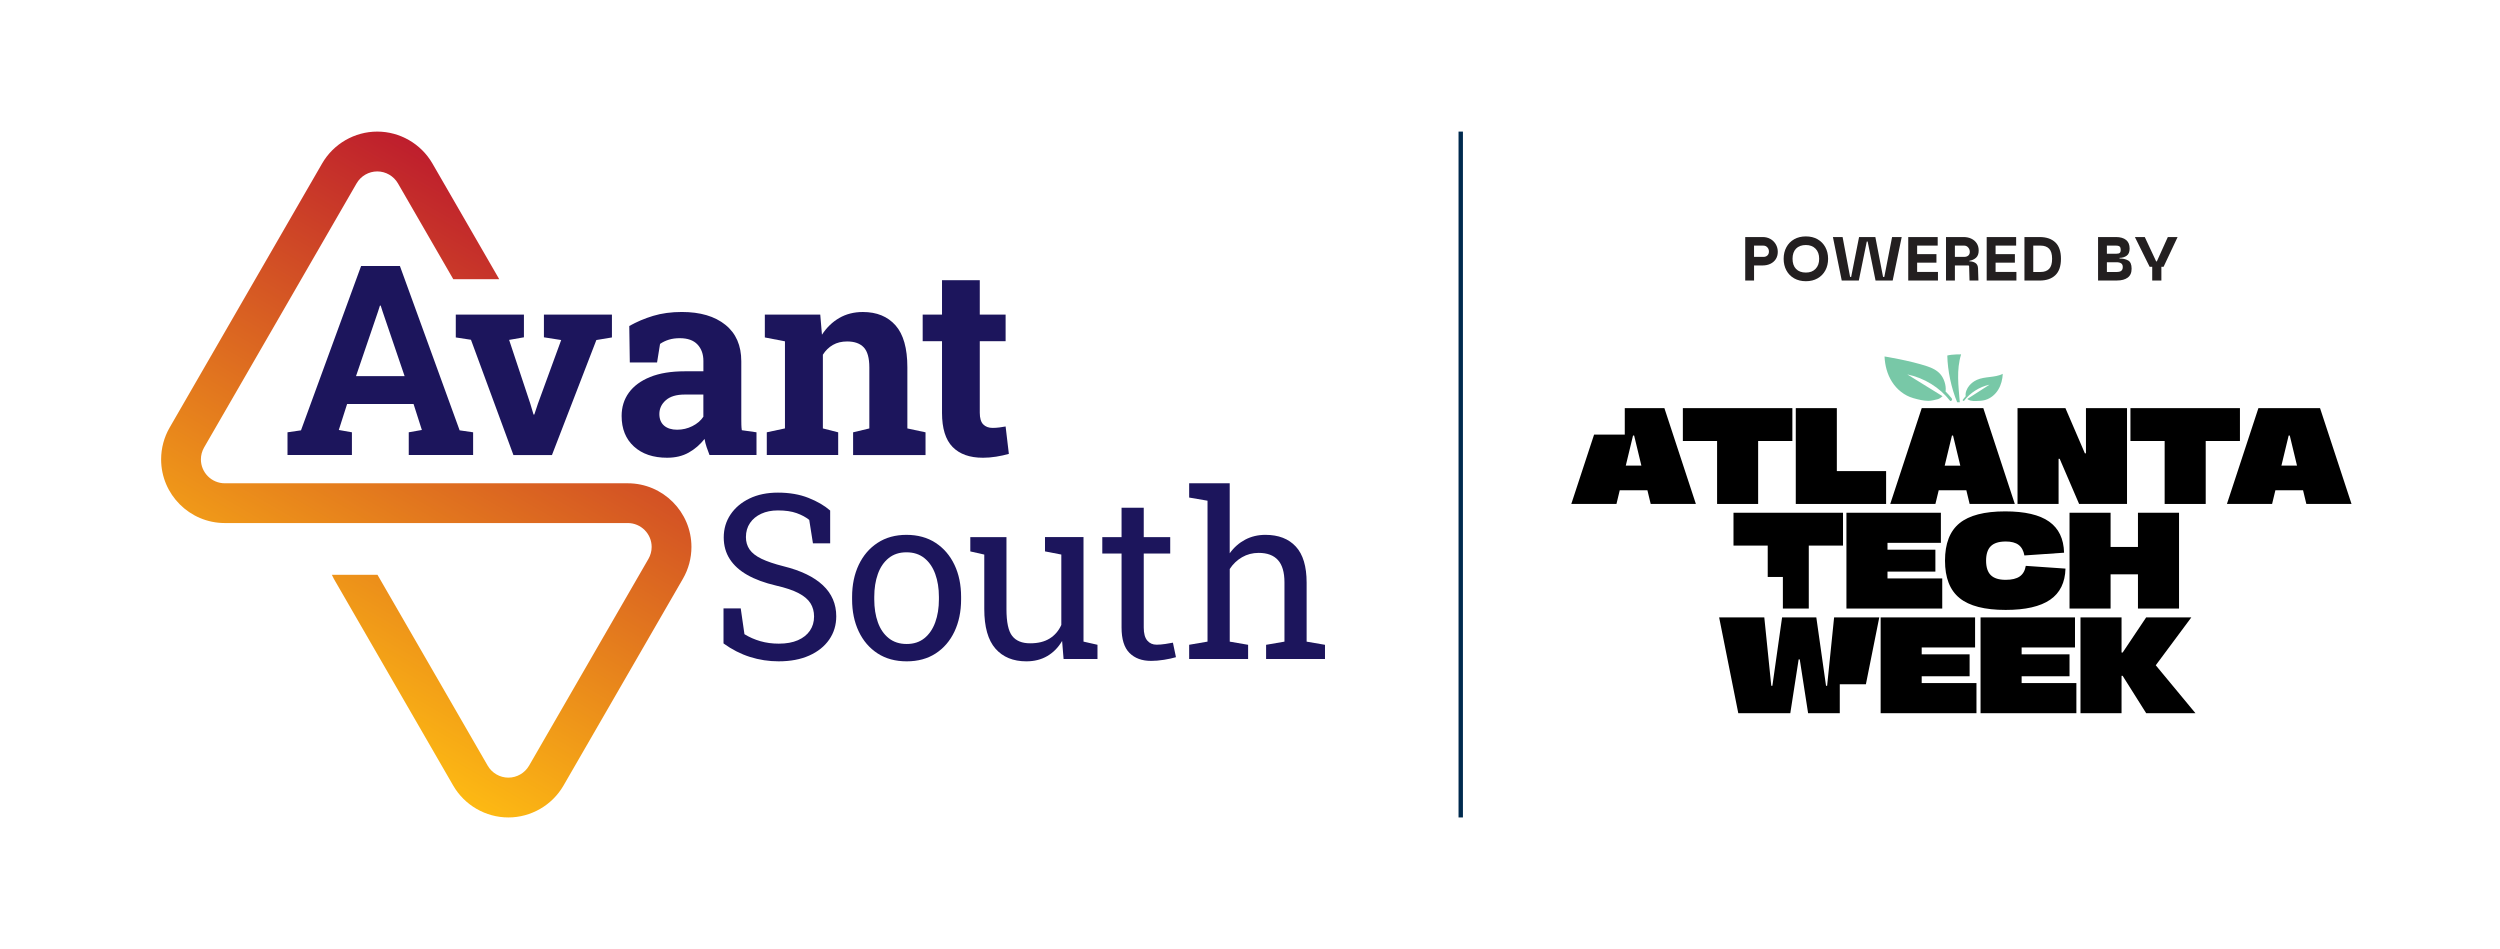
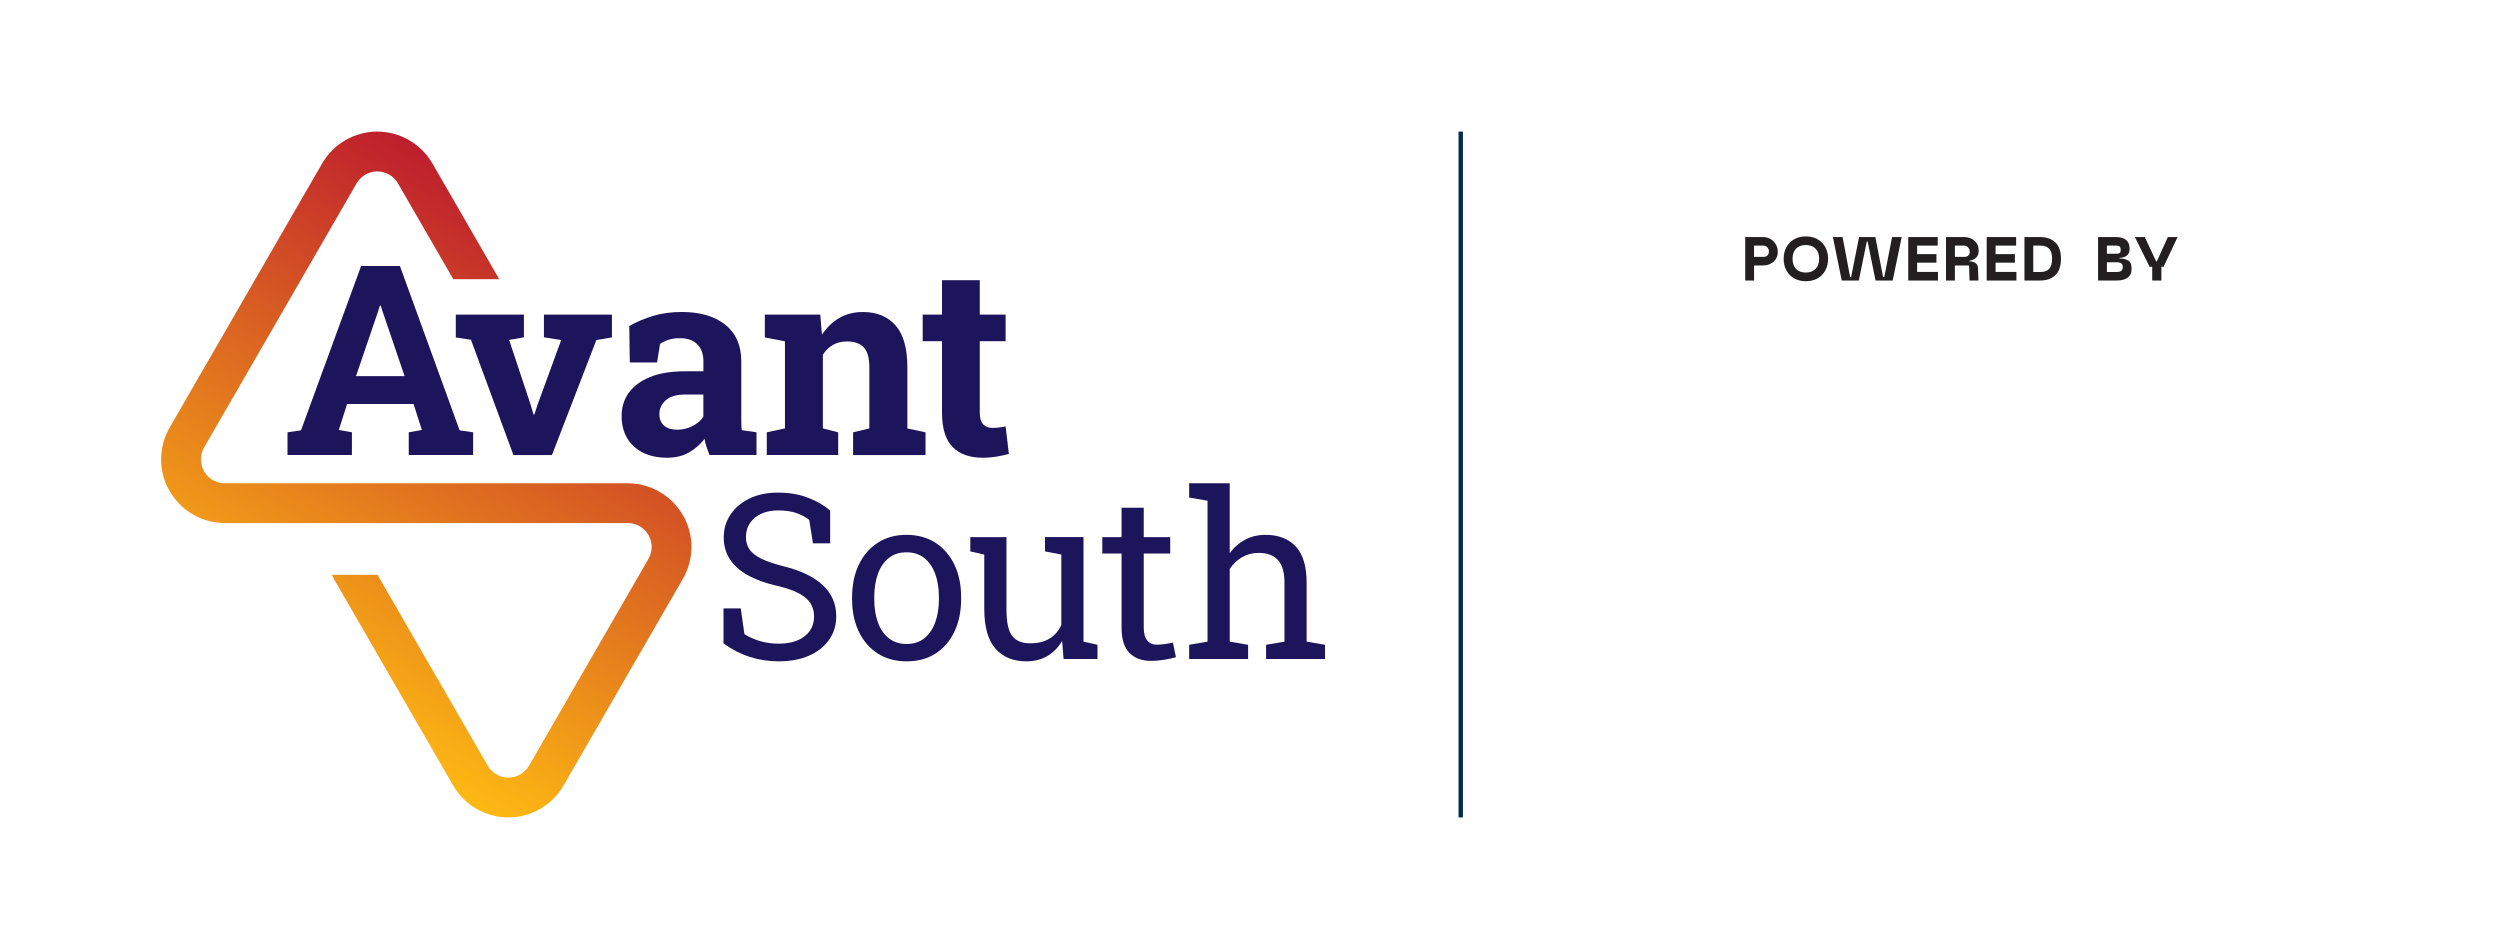
<svg xmlns="http://www.w3.org/2000/svg" id="Layer_1" viewBox="0 0 1137.99 432">
  <defs>
    <style>.cls-1,.cls-2{fill:none;}.cls-3{fill:#231f20;}.cls-4{fill:url(#linear-gradient);}.cls-5{clip-path:url(#clippath-1);}.cls-6{fill:#1c155c;}.cls-7{fill:#78c8a7;}.cls-8{clip-path:url(#clippath);}.cls-2{stroke:#002a4e;stroke-miterlimit:10;stroke-width:2px;}</style>
    <linearGradient id="linear-gradient" x1="139.5" y1="323.5" x2="263.63" y2="108.5" gradientUnits="userSpaceOnUse">
      <stop offset="0" stop-color="#fdb913" />
      <stop offset="1" stop-color="#be1e2d" />
    </linearGradient>
    <clipPath id="clippath">
-       <rect class="cls-1" x="715.25" y="161.3" width="355.14" height="163.34" />
-     </clipPath>
+       </clipPath>
    <clipPath id="clippath-1">
      <rect class="cls-1" x="715.25" y="161.3" width="355.14" height="163.34" />
    </clipPath>
  </defs>
  <path class="cls-4" d="M227.24,127.08l-30.42-52.69c-5.17-8.93-14.79-14.49-25.09-14.49s-19.92,5.55-25.09,14.49l-69.41,120.22c-2.55,4.41-3.89,9.42-3.89,14.49,0,15.98,13,28.99,28.99,28.99h183.43c5.99,0,10.87,4.88,10.87,10.88,0,1.9-.51,3.78-1.46,5.43l-54.35,94.14c-1.94,3.35-5.55,5.44-9.41,5.44s-7.47-2.09-9.41-5.44l-50.17-86.89h-20.77c.3.61.56,1.23.9,1.82.01.03.03.05.04.08l54.31,94.06c5.17,8.94,14.79,14.49,25.09,14.49s19.92-5.55,25.09-14.49l54.36-94.14c2.55-4.41,3.89-9.42,3.89-14.49,0-15.98-13-28.99-28.99-28.99H102.32c-5.99,0-10.87-4.88-10.87-10.88,0-1.9.51-3.78,1.46-5.43l69.41-120.21c1.94-3.36,5.55-5.44,9.41-5.44s7.47,2.09,9.41,5.44l25.19,43.62h20.92Z" />
  <path class="cls-6" d="M130.87,207.12v-10.34l6.14-.89,27.36-74.8h17.67l27.18,74.8,6.14.89v10.34h-29.3v-10.34l5.97-1.06-3.78-11.82h-30.25l-3.78,11.82,5.97,1.06v10.34h-29.3ZM162.07,171.2h22.1l-10.04-29.48-.83-2.6h-.36l-.89,2.78-9.99,29.3Z" />
  <path class="cls-6" d="M233.7,207.12l-19.32-52.46-6.91-1.06v-10.4h31.02v10.34l-6.74,1.18,9.63,29.01,1.48,4.96h.36l1.65-4.96,10.58-28.95-7.86-1.24v-10.34h30.96v10.4l-7.09,1.18-20.21,52.35h-17.55Z" />
  <path class="cls-6" d="M303.69,208.36c-6.34,0-11.38-1.7-15.12-5.11-3.74-3.41-5.61-8.04-5.61-13.91,0-4.02,1.09-7.54,3.28-10.58,2.19-3.03,5.42-5.42,9.69-7.15,4.27-1.73,9.54-2.6,15.8-2.6h8.45v-4.73c0-3.07-.9-5.56-2.69-7.47-1.79-1.91-4.48-2.87-8.06-2.87-1.85,0-3.51.23-4.96.68-1.46.45-2.8,1.09-4.02,1.92l-1.36,8.45h-12.41l-.24-16.6c3.35-1.89,6.97-3.43,10.87-4.61,3.9-1.18,8.25-1.77,13.06-1.77,8.35,0,14.95,1.94,19.79,5.82,4.85,3.88,7.27,9.42,7.27,16.63v26.35c0,.87,0,1.72.03,2.57.02.85.09,1.66.21,2.45l6.68.95v10.34h-21.39c-.43-1.1-.87-2.28-1.3-3.54-.43-1.26-.75-2.52-.95-3.78-2.05,2.6-4.46,4.68-7.24,6.23-2.78,1.56-6.04,2.33-9.78,2.33ZM308.3,195.6c2.4,0,4.69-.54,6.85-1.62,2.17-1.08,3.84-2.51,5.02-4.28v-10.1h-8.51c-3.78,0-6.65.87-8.6,2.6-1.95,1.73-2.92,3.82-2.92,6.26,0,2.28.72,4.05,2.16,5.29,1.44,1.24,3.44,1.86,6,1.86Z" />
  <path class="cls-6" d="M349.04,207.12v-10.34l8.27-1.77v-39.64l-9.16-1.77v-10.4h25.23l.77,9.16c2.13-3.27,4.76-5.81,7.89-7.62,3.13-1.81,6.71-2.72,10.72-2.72,6.34,0,11.3,2.03,14.89,6.09,3.58,4.06,5.38,10.42,5.38,19.08v27.83l8.27,1.77v10.34h-32.97v-10.34l7.39-1.77v-27.77c0-4.29-.85-7.34-2.54-9.13-1.69-1.79-4.22-2.69-7.56-2.69-2.48,0-4.64.52-6.47,1.57-1.83,1.04-3.36,2.53-4.58,4.46v33.56l6.97,1.77v10.34h-32.5Z" />
  <path class="cls-6" d="M447.36,208.36c-5.95,0-10.53-1.63-13.74-4.9-3.21-3.27-4.82-8.45-4.82-15.54v-32.61h-8.8v-12.11h8.8v-15.66h17.19v15.66h11.76v12.11h-11.76v32.55c0,2.48.52,4.25,1.57,5.32,1.04,1.06,2.47,1.6,4.28,1.6.98,0,2.02-.07,3.1-.21,1.08-.14,2.02-.29,2.81-.44l1.48,12.47c-1.77.51-3.69.94-5.76,1.27-2.07.33-4.11.5-6.12.5Z" />
  <path class="cls-6" d="M354.51,301.04c-4.55,0-8.92-.67-13.12-2s-8.22-3.38-12.05-6.15v-15.95h7.84l1.69,11.74c2.22,1.37,4.63,2.43,7.23,3.18,2.6.75,5.4,1.13,8.41,1.13,3.42,0,6.31-.52,8.69-1.56,2.38-1.04,4.2-2.49,5.46-4.33,1.26-1.85,1.9-4,1.9-6.46,0-2.29-.55-4.31-1.64-6.05-1.09-1.74-2.9-3.27-5.41-4.59-2.51-1.32-5.94-2.47-10.28-3.46-5.13-1.2-9.46-2.79-13-4.79-3.54-2-6.22-4.43-8.05-7.28-1.83-2.85-2.74-6.13-2.74-9.82,0-3.9,1.03-7.38,3.1-10.46,2.07-3.08,4.95-5.5,8.64-7.28,3.69-1.78,8-2.67,12.92-2.67,5.23,0,9.85.79,13.87,2.38,4.02,1.59,7.32,3.51,9.92,5.77v14.92h-7.84l-1.69-10.66c-1.54-1.23-3.45-2.26-5.74-3.08-2.29-.82-5.13-1.23-8.51-1.23-2.87,0-5.4.5-7.59,1.51-2.19,1.01-3.9,2.42-5.13,4.23-1.23,1.81-1.85,3.95-1.85,6.41,0,2.15.55,4.03,1.67,5.64,1.11,1.61,2.92,3.02,5.43,4.23,2.51,1.21,5.87,2.35,10.07,3.41,7.86,1.95,13.82,4.83,17.87,8.64,4.05,3.81,6.08,8.52,6.08,14.12,0,4-1.08,7.55-3.23,10.64-2.15,3.09-5.19,5.51-9.1,7.25-3.91,1.74-8.52,2.61-13.82,2.61Z" />
  <path class="cls-6" d="M412.73,301.04c-5.13,0-9.55-1.2-13.25-3.61-3.71-2.41-6.57-5.74-8.59-10-2.02-4.26-3.02-9.12-3.02-14.59v-1.13c0-5.47,1.01-10.33,3.02-14.59,2.02-4.25,4.88-7.6,8.59-10.02,3.71-2.43,8.09-3.64,13.15-3.64s9.54,1.21,13.25,3.64c3.71,2.43,6.57,5.76,8.59,10,2.02,4.24,3.02,9.11,3.02,14.61v1.13c0,5.5-1.01,10.38-3.02,14.64-2.02,4.26-4.87,7.58-8.56,9.97-3.69,2.39-8.08,3.59-13.18,3.59ZM412.73,293.14c3.21,0,5.9-.88,8.07-2.64,2.17-1.76,3.81-4.17,4.92-7.23,1.11-3.06,1.67-6.54,1.67-10.43v-1.13c0-3.9-.56-7.37-1.67-10.43-1.11-3.06-2.76-5.47-4.95-7.23-2.19-1.76-4.91-2.64-8.15-2.64s-5.91.88-8.1,2.64c-2.19,1.76-3.83,4.17-4.92,7.23-1.09,3.06-1.64,6.54-1.64,10.43v1.13c0,3.9.55,7.38,1.64,10.43,1.09,3.06,2.74,5.47,4.95,7.23,2.2,1.76,4.93,2.64,8.18,2.64Z" />
  <path class="cls-6" d="M467.22,301.04c-6.02,0-10.72-1.93-14.1-5.79-3.38-3.86-5.08-9.88-5.08-18.05v-24.76l-6.36-1.44v-6.51h16.46v32.81c0,5.91.87,9.98,2.62,12.2s4.46,3.33,8.15,3.33,6.55-.73,8.89-2.18c2.34-1.45,4.11-3.51,5.31-6.18v-32.04l-7.43-1.44v-6.51h17.53v47.58l6.36,1.44v6.46h-15.43l-.67-8.2c-1.74,2.97-3.99,5.26-6.74,6.87-2.75,1.61-5.92,2.41-9.51,2.41Z" />
  <path class="cls-6" d="M523.91,300.83c-4.1,0-7.36-1.2-9.77-3.61-2.41-2.41-3.61-6.26-3.61-11.56v-33.68h-8.77v-7.49h8.77v-13.38h10.1v13.38h12.05v7.49h-12.05v33.68c0,2.67.53,4.63,1.59,5.9,1.06,1.26,2.48,1.9,4.25,1.9,1.2,0,2.53-.11,4-.33,1.47-.22,2.62-.42,3.44-.59l1.38,6.61c-1.47.44-3.27.84-5.41,1.18-2.14.34-4.13.51-5.97.51Z" />
  <path class="cls-6" d="M541.3,299.96v-6.46l8.36-1.44v-64.14l-8.36-1.44v-6.51h18.46v31.89c1.91-2.67,4.26-4.73,7.02-6.2,2.77-1.47,5.84-2.2,9.23-2.2,5.95,0,10.56,1.78,13.84,5.33s4.92,9.02,4.92,16.41v26.87l8.36,1.44v6.46h-26.81v-6.46l8.36-1.44v-26.97c0-4.58-.98-7.96-2.95-10.15-1.97-2.19-4.9-3.28-8.79-3.28-2.77,0-5.29.66-7.56,1.97-2.27,1.32-4.14,3.1-5.61,5.36v33.07l8.36,1.44v6.46h-26.81Z" />
  <line class="cls-2" x1="664.92" y1="59.9" x2="664.92" y2="372.1" />
  <g class="cls-8">
    <polygon points="883.48 247.1 883.48 233.4 840.49 233.4 840.49 277.01 884.1 277.01 884.1 263.3 859.18 263.3 859.18 260.19 880.98 260.19 880.98 250.22 859.18 250.22 859.18 247.1 883.48 247.1" />
    <polygon points="858.55 214.44 836.12 214.44 836.12 185.78 817.43 185.78 817.43 229.4 858.55 229.4 858.55 214.44" />
    <polygon points="991.89 277.01 991.89 233.4 973.19 233.4 973.19 248.97 960.73 248.97 960.73 233.4 942.04 233.4 942.04 277.01 960.73 277.01 960.73 261.43 973.19 261.43 973.19 277.01 991.89 277.01" />
    <path d="M882.48,223.17h12.59l1.5,6.23h20.56l-14.33-43.61h-28.04l-14.33,43.61h20.56l1.5-6.23ZM888.52,198.25h.5l3.3,13.71h-7.1l3.3-13.71Z" />
    <g class="cls-5">
      <path d="M912.95,246.48c2.57,0,4.55.52,5.92,1.56,1.37,1.04,2.24,2.64,2.62,4.8l18.07-1.25c-.17-6.36-2.44-11.08-6.82-14.17-4.38-3.09-11.04-4.64-19.97-4.64-9.47,0-16.41,1.8-20.81,5.39-4.4,3.59-6.6,9.27-6.6,17.04s2.21,13.45,6.64,17.04c4.42,3.59,11.41,5.39,20.97,5.39,9.01,0,15.76-1.55,20.25-4.64,4.49-3.09,6.81-7.82,6.98-14.17l-18.07-1.25c-.37,2.2-1.3,3.81-2.77,4.83-1.47,1.02-3.6,1.53-6.39,1.53-3.07,0-5.33-.71-6.76-2.12-1.43-1.41-2.15-3.61-2.15-6.6s.72-5.19,2.15-6.6c1.43-1.41,3.69-2.12,6.76-2.12" />
      <polygon points="823.35 248.35 838.93 248.35 838.93 233.4 789.08 233.4 789.08 248.35 804.66 248.35 804.66 262.63 811.56 262.63 811.56 277.01 823.35 277.01 823.35 248.35" />
      <polygon points="937.06 208.84 937.56 208.84 946.4 229.4 968.21 229.4 968.21 185.78 949.52 185.78 949.52 206.34 949.02 206.34 940.17 185.78 918.37 185.78 918.37 229.4 937.06 229.4 937.06 208.84" />
      <polygon points="920.24 307.82 942.04 307.82 942.04 297.85 920.24 297.85 920.24 294.73 944.53 294.73 944.53 281.03 901.54 281.03 901.54 324.64 945.16 324.64 945.16 310.93 920.24 310.93 920.24 307.82" />
      <polygon points="997.49 281.03 976.93 281.03 966.22 297.04 965.72 297.04 965.72 281.03 947.03 281.03 947.03 324.64 965.72 324.64 965.72 307.63 966.22 307.63 976.93 324.64 999.36 324.64 981.29 302.83 997.49 281.03" />
      <polygon points="1019.61 185.78 969.77 185.78 969.77 200.74 985.34 200.74 985.34 229.4 1004.03 229.4 1004.03 200.74 1019.61 200.74 1019.61 185.78" />
      <path d="M739.59,185.78v12.05h-13.97l-10.37,31.56h20.56l1.49-6.23h12.59l1.5,6.23h20.56l-14.33-43.61h-18.03ZM740.05,211.95l3.3-13.71h.5l3.3,13.71h-7.1Z" />
      <path d="M1056.06,185.78h-28.04l-14.33,43.61h20.56l1.5-6.23h12.59l1.5,6.23h20.56l-14.33-43.61ZM1038.49,211.95l3.3-13.71h.5l3.3,13.71h-7.1Z" />
      <polygon points="874.75 307.82 896.56 307.82 896.56 297.85 874.75 297.85 874.75 294.73 899.05 294.73 899.05 281.03 856.06 281.03 856.06 324.64 899.68 324.64 899.68 310.93 874.75 310.93 874.75 307.82" />
      <polygon points="800.3 229.4 800.3 200.74 815.88 200.74 815.88 185.78 766.03 185.78 766.03 200.74 781.61 200.74 781.61 229.4 800.3 229.4" />
      <polygon points="831.7 312.18 831.2 312.18 826.78 281.03 811.2 281.03 806.78 312.18 806.28 312.18 803.1 281.03 782.54 281.03 791.26 324.64 814.94 324.64 818.74 300.15 819.24 300.15 823.04 324.64 837.46 324.64 837.46 311.48 849.35 311.48 855.44 281.03 834.88 281.03 831.7 312.18" />
      <path class="cls-7" d="M911.55,170.22c-3.6,1.77-8.02,1.05-11.68,2.69-1.34.6-2.53,1.51-3.47,2.63-1.08,1.3-1.88,3.15-1.63,4.82-.45.49-.89,1.01-1.29,1.55-.27.35.19.69.53.55,2.85-3.72,7.06-6.39,11.64-7.37l-10.15,6.52c.41.34.92.59,1.45.73.81.21,1.65.21,2.49.2,1.44-.02,2.9-.09,4.29-.49,2.45-.72,4.53-2.49,5.86-4.67,1.33-2.18,1.96-4.74,2.07-7.29l-.11.14Z" />
      <path class="cls-7" d="M888.44,181.36c-.88-1.12-1.83-2.18-2.84-3.17.02-.11.05-.21.06-.32.24-2.46-.73-5.61-2.42-7.55-1.55-1.78-3.68-2.81-5.95-3.57-7.86-2.63-19.46-4.49-19.46-4.49.18,4.05,1.22,8.12,3.42,11.57,2.2,3.46,5.63,6.26,9.68,7.4,2.29.64,4.42,1.2,6.8,1.24,1.38.02,3.05-.44,4.39-.77.66-.17,1.48-.78,2.12-1.35l-16.06-9.92c7.72,1.59,14.78,5.95,19.49,12.04.53.31,1.23-.5.76-1.1" />
      <path class="cls-7" d="M890.9,183.11c-2.67-6.39-4.35-14.36-4.5-21.28,2.29-.6,6.29-.53,6.29-.53-2.2,7.12-1.21,14.39-.6,21.81h-1.2Z" />
    </g>
  </g>
  <path class="cls-3" d="M794.42,107.9h7.95c1.3,0,2.47.29,3.51.88s1.86,1.4,2.46,2.43c.6,1.03.9,2.18.9,3.44s-.3,2.35-.9,3.29c-.6.93-1.42,1.64-2.46,2.14s-2.21.75-3.51.75h-3.93v6.87h-4.02v-19.8ZM804.54,116.26c.45-.45.67-1.04.67-1.75,0-.76-.24-1.4-.72-1.92-.48-.52-1.08-.78-1.8-.78h-4.26v5.13h4.26c.78,0,1.39-.23,1.84-.68Z" />
  <path class="cls-3" d="M827.35,108.91c1.53.87,2.71,2.08,3.54,3.62s1.25,3.3,1.25,5.28-.42,3.74-1.25,5.28-2.01,2.75-3.54,3.62c-1.53.87-3.3,1.3-5.32,1.3s-3.79-.43-5.33-1.3-2.71-2.08-3.54-3.62c-.83-1.54-1.25-3.3-1.25-5.28s.42-3.74,1.25-5.28c.83-1.54,2.01-2.75,3.54-3.62s3.3-1.3,5.33-1.3,3.79.43,5.32,1.3ZM817.55,113.18c-1.06,1.1-1.59,2.64-1.59,4.62s.53,3.52,1.59,4.62c1.06,1.1,2.55,1.65,4.47,1.65s3.31-.56,4.41-1.68c1.1-1.12,1.65-2.65,1.65-4.59s-.55-3.47-1.65-4.59c-1.1-1.12-2.57-1.68-4.41-1.68s-3.41.55-4.47,1.65Z" />
  <path class="cls-3" d="M842.16,126.05h.48l3.6-18.15h7.41l3.51,18.15h.57l3.54-18.15h4.38l-4.11,19.8h-7.8l-3.6-17.76h-.39l-3.63,17.76h-7.77l-4.02-19.8h4.41l3.42,18.15Z" />
  <path class="cls-3" d="M868.62,107.9h13.41v3.9h-9.36v3.87h8.79v3.9h-8.79v4.23h9.48v3.9h-13.53v-19.8Z" />
  <path class="cls-3" d="M885.81,107.9h7.98c1.32,0,2.51.25,3.56.75s1.87,1.21,2.46,2.13.88,2.01.88,3.27c0,1.48-.41,2.58-1.23,3.3-.82.72-1.82,1.17-3,1.35v.27c1.1,0,2.02.25,2.76.75.74.5,1.13,1.3,1.17,2.4l.18,5.58h-4.05l-.18-6.42c0-.16-.04-.27-.12-.34-.08-.07-.21-.11-.39-.11h-5.97v6.87h-4.05v-19.8ZM895.97,116.32c.45-.41.67-.96.67-1.67,0-.78-.25-1.45-.74-2.01-.49-.56-1.09-.84-1.81-.84h-4.23v5.13h4.23c.8,0,1.42-.21,1.88-.62Z" />
  <path class="cls-3" d="M904.33,107.9h13.41v3.9h-9.36v3.87h8.79v3.9h-8.79v4.23h9.48v3.9h-13.53v-19.8Z" />
  <path class="cls-3" d="M921.52,107.9h6.9c3.08,0,5.47.82,7.17,2.44,1.7,1.63,2.55,4.12,2.55,7.46s-.85,5.83-2.55,7.46c-1.7,1.63-4.09,2.45-7.17,2.45h-6.9v-19.8ZM932.75,122.39c.91-.94,1.36-2.47,1.36-4.59s-.46-3.65-1.36-4.59c-.91-.94-2.2-1.41-3.86-1.41h-3.36v12h3.36c1.66,0,2.94-.47,3.86-1.41Z" />
  <path class="cls-3" d="M955.03,107.9h8.13c2,0,3.54.45,4.62,1.33s1.62,2.2,1.62,3.92c0,1.52-.45,2.61-1.35,3.25-.9.65-1.98.97-3.24.97v.3c1.54,0,2.84.29,3.9.88,1.06.59,1.59,1.83,1.59,3.73s-.59,3.2-1.77,4.08c-1.18.88-2.81,1.32-4.89,1.32h-8.61v-19.8ZM964.91,115.1c.29-.26.44-.7.44-1.32,0-.7-.15-1.21-.45-1.51-.3-.31-.89-.47-1.77-.47h-4.08v3.69h4.32c.74,0,1.25-.13,1.54-.39ZM965.62,123.25c.44-.37.66-.95.66-1.72s-.25-1.31-.74-1.65c-.49-.34-1.21-.51-2.17-.51h-4.32v4.44h4.32c1.06,0,1.81-.18,2.25-.55Z" />
  <path class="cls-3" d="M971.79,107.9h4.5l5.19,11.1h.3l5.01-11.1h4.44l-6.39,13.56h-.99v6.24h-4.17v-6.24h-1.17l-6.72-13.56Z" />
</svg>